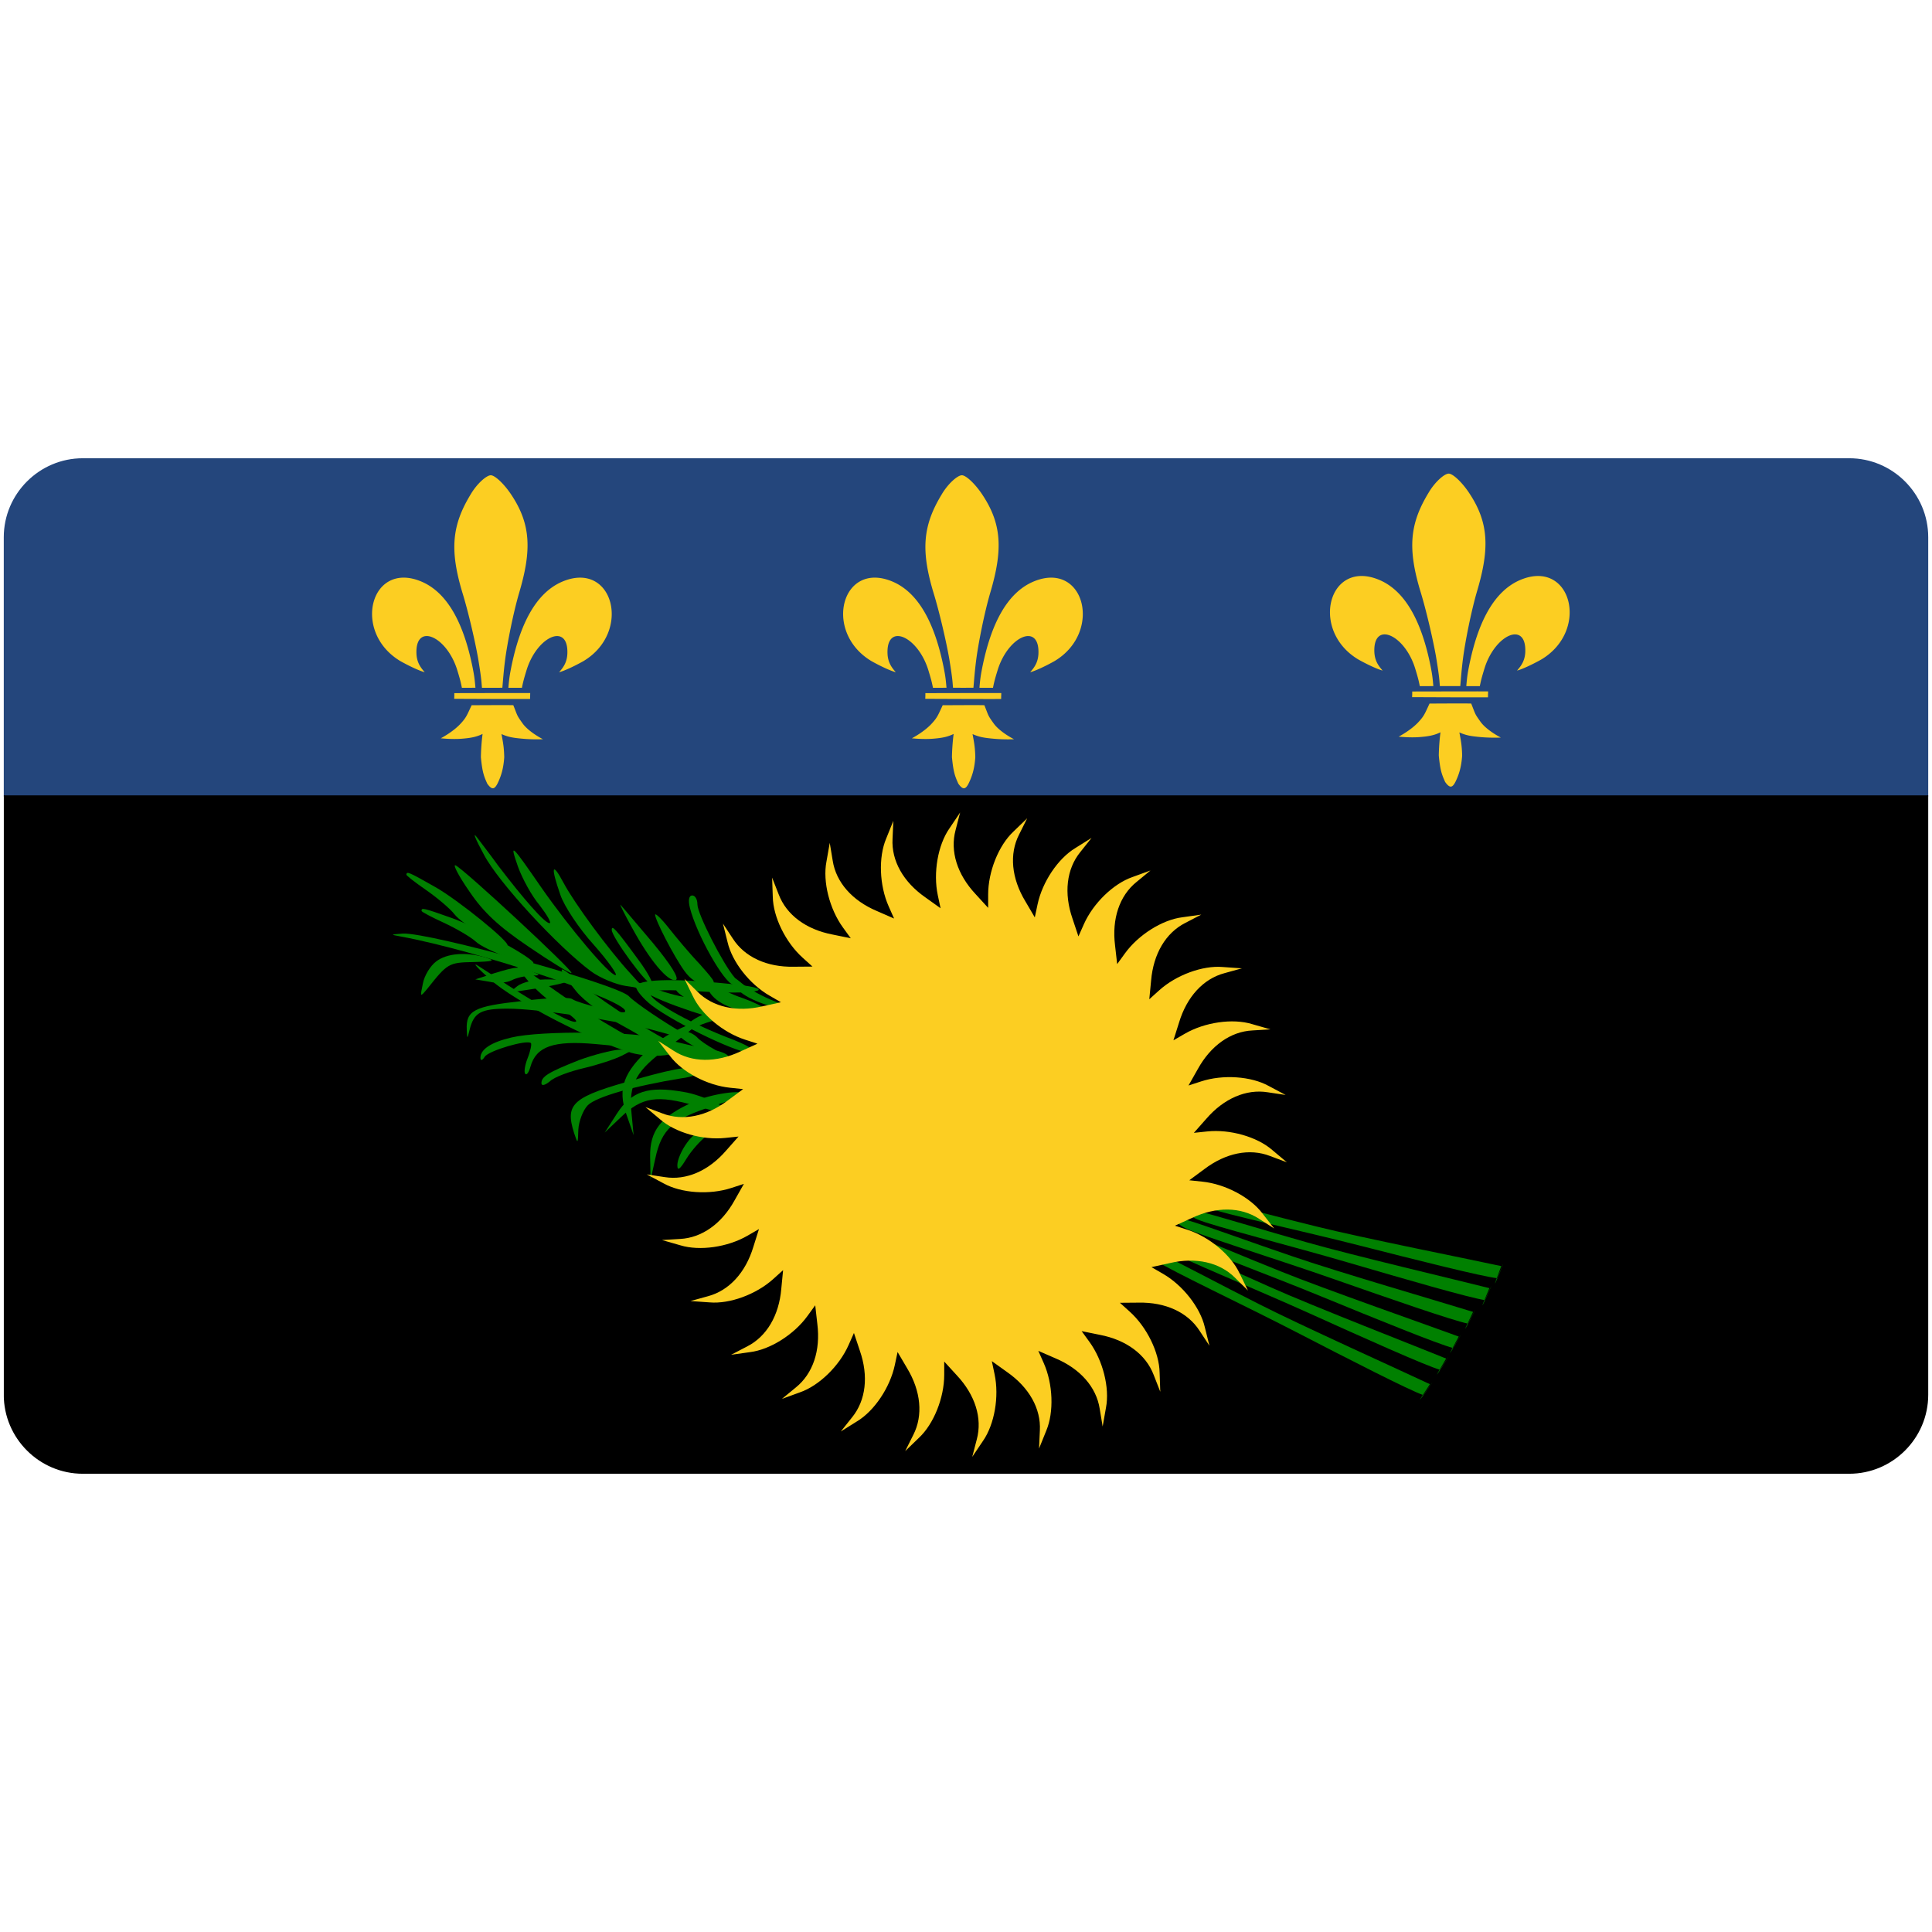
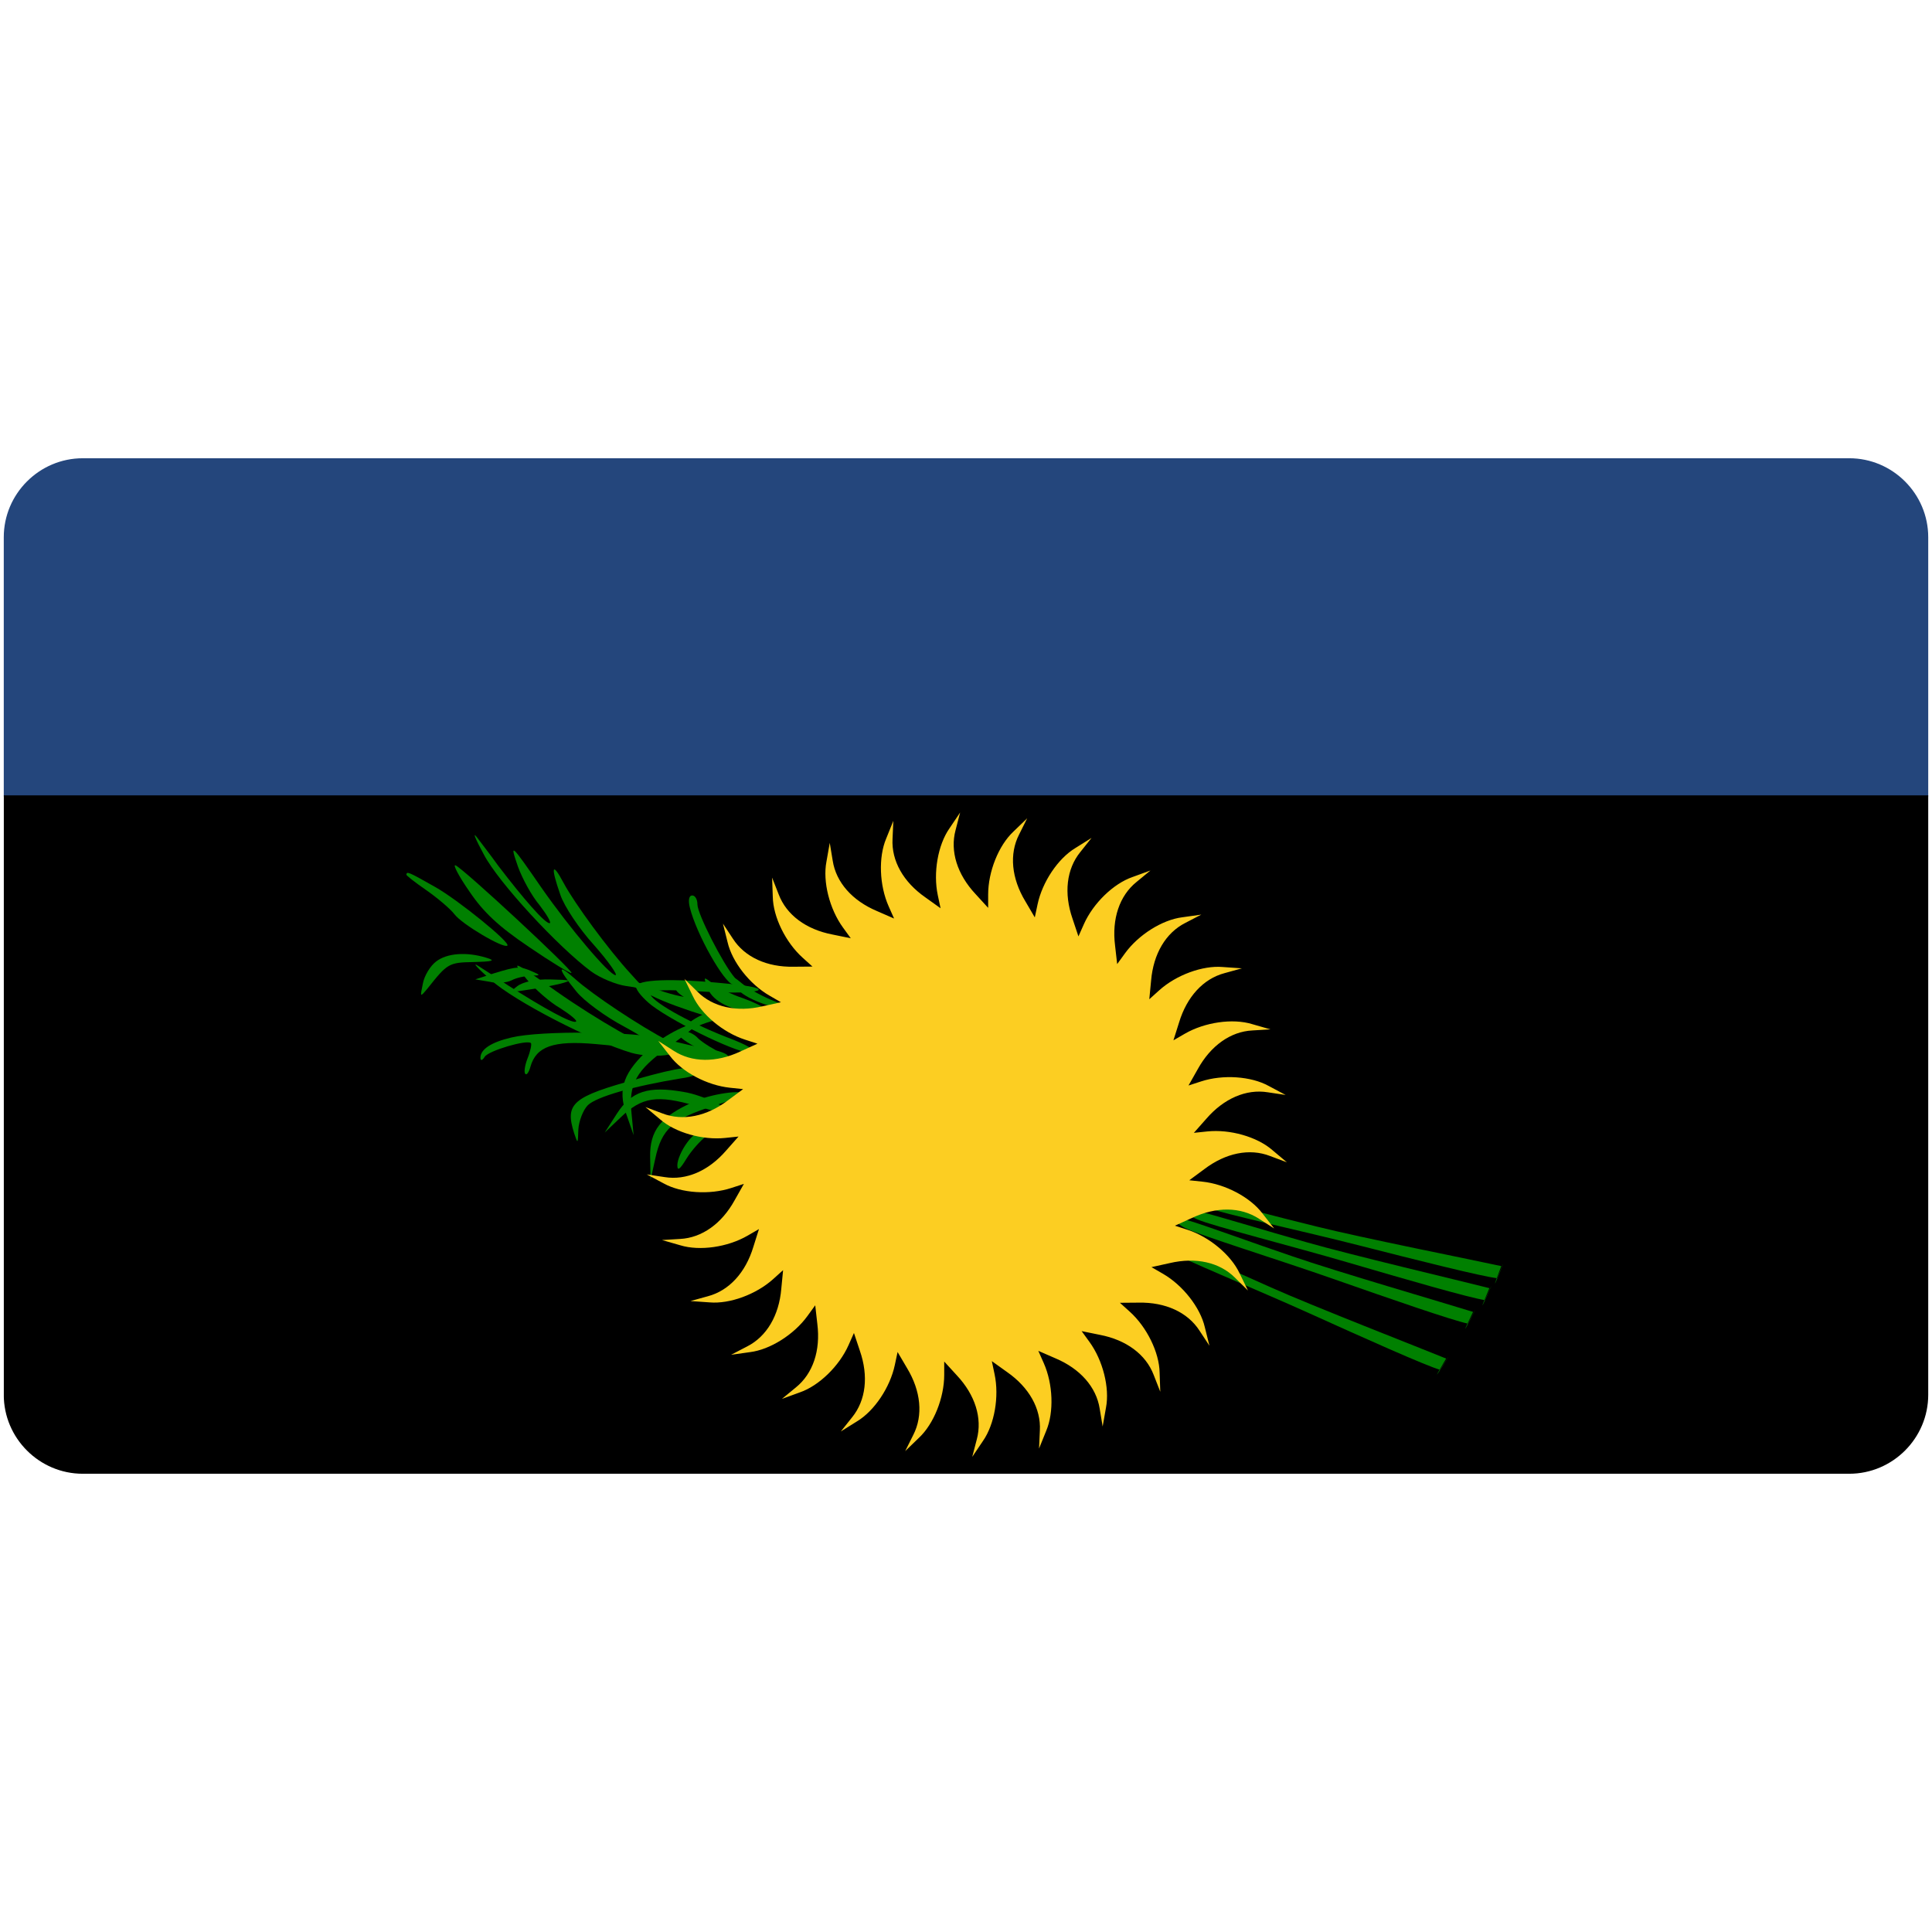
<svg xmlns="http://www.w3.org/2000/svg" width="512" height="512">
  <clipPath id="a">
    <path d="M511 369.629c0 11.511-9.418 20.93-20.93 20.93H21.929C10.418 390.559 1 381.14 1 369.629V142.371c0-11.512 9.418-20.93 20.929-20.93H490.07c11.512 0 20.93 9.418 20.93 20.93z" />
  </clipPath>
  <g clip-path="url(#a)">
    <path fill="#24467c" d="M1 120.995V211.1h510.042v-90.105z" />
    <path fill="green" d="M310.086 326.158c0 .626 2.124 2.003 4.75 3.129 4.374 1.878 9.625 3.752 48.378 17.644 16.626 6.008 23.128 7.76 23.128 6.133 0-.625-15-6.133-33.378-12.139-18.5-6.132-35.629-12.139-38.129-13.514-2.624-1.253-4.75-1.754-4.75-1.253m17.628 10.852c.75 1.25 46.629 20.024 54.38 22.276 2.875.875 4.125-1.501 1.25-2.504-.876-.25-9.501-3.378-19.127-6.882-14.75-5.38-22.127-8.135-35.503-13.518-1.125-.373-1.5-.124-1 .628" />
    <path d="M1.012 210.778v180.209h510.04V210.778z" />
    <path fill="green" d="M187.626 262.085c1.408 3.442 6.406 5.797 13.114 6.377 4.538.323 2.457-1.634-3.887-3.947-2.98-.953-6.45-2.75-7.923-3.82-2.595-2.01-2.595-2.01-1.304 1.39" />
-     <path fill="#fcce22" d="M124.69 131.083c-4.945 8.154-5.535 14.678-2.161 25.94 1.626 5.255 3.41 13.105 4.161 17.36 1 6.007.895 6.578 1.036 7.883 1.25 0 4.09.006 5.404-.003.189-2.08.342-4.481.785-7.782.517-3.848 2.05-11.899 3.7-17.488 3.297-11.173 3.077-18.027-2.05-25.786-1.876-2.877-4.376-5.256-5.5-5.256-1.123.002-3.667 2.199-5.375 5.132m24.29 23.071c-7.001 3.004-11.213 11.319-13.511 22.777-.424 2.152-.528 2.91-.74 5.335 1.514.006 2.11.017 3.586.008.325-1.632.558-2.492 1.269-4.808 2.824-8.956 11.145-12.55 10.771-4.164-.124 2.316-1.102 3.608-2.187 4.849 1.343-.336 4.197-1.67 6.508-2.982 12.871-7.759 7.802-26.771-5.697-21.015m-28.606 31.036c5.65.026 15.414.07 20.106.045.005-1.205.022-.592.033-1.565-3.452-.028-16.674.018-20.113.018.01.63-.007.937-.026 1.502m1.661 6.623c-2.037 2.197-5.218 3.84-5.218 3.84s2.815.316 5.439.125c2.624-.192 4.082-.519 5.632-1.273a56 56 0 0 0-.447 6.153c.382 4.029.815 5.061 1.688 7.021 1.183 1.637 1.872 1.645 2.742-.083.941-1.934 1.562-3.923 1.758-6.958-.069-2.275-.194-3.317-.733-6.096 1.816.786 2.963.99 5.672 1.234 2.773.25 5.321.127 5.321.127s-3.745-1.882-5.393-4.189c-1.628-2.278-1.28-1.89-2.463-4.824-1.437-.066-8.727 0-11.04 0-1.267 2.676-1.394 3.236-2.958 4.923m-10.291-37.663c7 3.004 11.212 11.32 13.51 22.777.424 2.15.53 2.91.743 5.336-1.515.005-2.111.016-3.59.007-.323-1.631-.555-2.492-1.268-4.81-2.824-8.954-11.145-12.549-10.771-4.163.124 2.315 1.1 3.608 2.187 4.85-1.343-.336-4.195-1.669-6.508-2.981-12.877-7.76-7.806-26.772 5.697-21.016m137.785-23.067c-4.947 8.154-5.536 14.678-2.161 25.941 1.626 5.256 3.411 13.106 4.161 17.36 1 6.006.897 6.577 1.037 7.882 1.25 0 4.091.006 5.404-.003.19-2.08.345-4.481.788-7.782.516-3.848 2.05-11.899 3.7-17.488 3.296-11.173 3.076-18.027-2.05-25.786-1.876-2.879-4.375-5.256-5.5-5.256-1.13.002-3.673 2.199-5.379 5.132m24.287 23.071c-7 3.004-11.212 11.319-13.51 22.777-.424 2.152-.528 2.91-.743 5.335 1.515.006 2.111.017 3.59.008.323-1.632.557-2.492 1.27-4.81 2.824-8.954 11.145-12.55 10.771-4.164-.126 2.316-1.102 3.608-2.187 4.849 1.343-.336 4.195-1.667 6.508-2.982 12.871-7.757 7.8-26.77-5.699-21.013M245.21 185.19c5.65.024 15.413.07 20.104.047.006-1.207.025-.592.034-1.565-3.452-.03-16.674.018-20.113.018.01.629-.01.935-.026 1.5m1.66 6.623c-2.038 2.197-5.218 3.841-5.218 3.841s2.816.317 5.44.124c2.624-.19 4.082-.519 5.632-1.273a56 56 0 0 0-.445 6.155c.382 4.029.813 5.061 1.686 7.021 1.183 1.635 1.872 1.645 2.742-.083.941-1.934 1.562-3.923 1.758-6.958-.069-2.275-.193-3.317-.733-6.096 1.814.788 2.963.99 5.672 1.234 2.773.25 5.321.128 5.321.128s-3.745-1.882-5.393-4.188c-1.628-2.278-1.28-1.891-2.465-4.824-1.437-.069-8.727-.002-11.038-.002-1.265 2.674-1.395 3.234-2.96 4.92m-10.289-37.662c7 3.004 11.212 11.32 13.51 22.777.424 2.152.528 2.91.741 5.336-1.513.005-2.111.016-3.585.007-.325-1.631-.56-2.492-1.271-4.81-2.824-8.954-11.145-12.549-10.771-4.163.124 2.315 1.102 3.608 2.187 4.848-1.345-.336-4.198-1.667-6.508-2.981-12.877-7.757-7.806-26.77 5.697-21.014m141.968-23.506c-4.947 8.154-5.536 14.676-2.162 25.939 1.626 5.256 3.41 13.106 4.162 17.36 1 6.008.894 6.579 1.035 7.884 1.25 0 4.091.006 5.404-.004.19-2.08.341-4.48.785-7.781.517-3.849 2.05-11.897 3.7-17.489 3.297-11.172 3.077-18.026-2.05-25.785-1.875-2.878-4.376-5.256-5.5-5.256-1.126 0-3.672 2.199-5.374 5.132m24.285 23.071c-7 3.003-11.212 11.318-13.51 22.776-.424 2.153-.528 2.911-.741 5.336 1.515.006 2.111.017 3.587.007.324-1.631.558-2.491 1.27-4.807 2.825-8.957 11.146-12.55 10.772-4.164-.124 2.316-1.102 3.608-2.187 4.848 1.342-.335 4.194-1.668 6.508-2.981 12.875-7.76 7.804-26.772-5.699-21.015m-28.606 31.035c5.65.027 15.414.071 20.105.045.006-1.205.024-.591.034-1.565-3.453-.027-16.676.019-20.111.019.007.63-.01.936-.028 1.502m1.661 6.622c-2.037 2.197-5.219 3.84-5.219 3.84s2.815.317 5.44.126c2.624-.193 4.08-.52 5.632-1.274a56 56 0 0 0-.445 6.154c.382 4.028.815 5.061 1.687 7.02 1.184 1.638 1.873 1.645 2.743-.08.94-1.935 1.561-3.924 1.758-6.959-.069-2.275-.195-3.317-.734-6.098 1.815.788 2.963.992 5.673 1.235 2.772.25 5.32.126 5.32.126s-3.744-1.882-5.392-4.188c-1.628-2.279-1.28-1.891-2.465-4.824-1.438-.069-8.727-.002-11.04-.002-1.263 2.677-1.391 3.237-2.958 4.924m-10.29-37.662c7.001 3.004 11.213 11.319 13.51 22.776.425 2.153.529 2.911.742 5.336-1.515.006-2.11.017-3.588.008-.324-1.632-.555-2.492-1.268-4.81-2.826-8.954-11.146-12.55-10.772-4.164.126 2.316 1.102 3.608 2.188 4.85-1.345-.335-4.197-1.668-6.508-2.98-12.877-7.76-7.806-26.773 5.696-21.016" />
    <g fill="green">
      <path d="M124.447 236.322c3.625 5.38 7.75 9.26 15.751 14.642 5.875 4.004 11 7.133 11.25 6.883.5-.625-28.751-27.783-30.752-28.533-.75-.25.876 2.878 3.75 7.008m75.264 28.653c2.714 1.266 6.18 2.266 7.928 2.323 2.066.07 1.516-.437-2.338-1.938-3.017-1.181-6.627-3.162-8.228-4.39-2.872-2.352-2.872-2.352-2.572-.283.172 1.18 2.337 3.018 5.21 4.288" />
      <path d="M182.826 240.559c1.75 7.008 9.001 19.898 11.501 20.398 2.25.376 2.25.25.375-1.878-3.125-3.63-9.875-16.893-9.875-19.396 0-1.377-.625-2.378-1.376-2.378-.875 0-1.125 1.252-.625 3.254m-75.14-8.787c-.043.246 2.303 2.059 5.244 4.102s6.366 4.936 7.503 6.407c1.949 2.631 12.986 9.154 14.021 8.32 1.014-.71-13.203-12.242-19.214-15.59-7.156-4.059-7.402-4.102-7.554-3.24" />
-       <path d="M111.713 241.4c0 .25 2.626 1.627 5.876 3.128s7.125 3.755 8.5 5.006c2.376 2.253 14.377 6.758 15.252 5.757.874-.876-15.127-9.761-21.628-12.014-7.75-2.753-8-2.753-8-1.877m55.755 4.415c4.751 8.76 9.626 14.517 11.626 13.891 1-.375-1.25-4.005-6.126-9.885-4.375-5.131-8.125-9.637-8.5-10.012-.376-.376 1 2.377 3 6.006m6.144-3.415c0 1.377 4.875 10.888 7.75 14.892 1.626 2.254 3.5 3.506 5.627 3.506 3.125 0 3.125 0-1.626-5.381-2.75-2.878-6.376-7.259-8.25-9.636-1.876-2.379-3.501-3.88-3.501-3.38m-11.495 4.039c0 1.878 9.139 14.392 10.555 14.392.643 0-.901-3.003-3.604-6.632-6.05-8.259-6.95-9.135-6.95-7.76m-8.633 34.487c-8.25 3.254-10 4.381-10 6.13 0 .752.874.627 2.25-.498 1.126-1.129 5.25-2.629 9-3.505s8.25-2.377 10.001-3.254l3.125-1.627h-3.75c-2 .125-6.876 1.377-10.626 2.754" />
      <path d="M130.057 259.668c6.165 5.611 26.781 16.211 37.227 19.332 2.831.833 7.423 1.023 10.019.478l4.838-.965-4.774-2.521c-7.702-3.986-20.35-12.43-24.89-16.502-4.947-4.457-4.786-2.919.246 3.24 1.966 2.48 7.778 6.755 12.872 9.427 5.139 2.79 8.728 5.342 8.14 5.557-1.527.554-15.627-7.49-26.352-15.037-11.655-8.272-12.135-8.496-7.798-3.15 2.126 2.554 6.057 6.049 8.909 7.674 2.778 1.785 4.68 3.356 4.092 3.569-1.174.426-8.481-3.568-18.02-9.682-2.66-1.828-6.281-4.104-7.851-5.13-1.732-1.1-.183.6 3.342 3.71" />
      <path d="m130.965 257.918-5 1.628 3.75.625c2 .5 4.626.25 5.876-.378 1.125-.625 3.375-1.126 5-1.25 2.75 0 2.75-.126.376-1.127-3.127-1.375-3.877-1.375-10.002.502m6.162 3.396c-2.125 1.627-2 1.752 2.626 1.003 2.75-.376 6.75-1.128 8.75-1.626 3.25-.877 3-1.003-2.625-1.129-3.75-.125-7.25.626-8.75 1.752" />
-       <path d="M106.07 248.157c20.628 3.754 62.005 17.645 59.505 20.023-.625.626-12.251-2.252-13.876-3.38-.624-.624-6.75-.375-13.501.5-12.626 1.377-14.751 2.503-14.501 7.635.125 2.504.125 2.504.749 0 1.126-4.63 3-5.632 10.126-5.632 7.75 0 29.002 3.13 38.378 5.632 12.5 3.504 12.876 3.504 8.75 1.25-5.375-3.003-13.5-8.51-15-10.137-2.751-3.128-52.63-16.893-59.88-16.644-3.375.253-3.5.253-.75.753" />
      <path d="M115.553 254.825c-1.5 1.127-3.125 3.755-3.5 5.883-.75 3.63-.75 3.63 1.25 1.25 5.25-6.632 5.626-6.882 12.126-7.007 5.25-.126 6-.376 3.5-1.127-5.25-1.628-10.5-1.252-13.376 1.001m63.719 7.723c1 1.752 10.751 6.633 11.501 5.882.375-.376-.75-1.376-2.25-2.252-1.625-.877-3.75-2.252-4.625-3.254-2-1.877-5.75-2.253-4.626-.376m.753 11.891c1 1.752 10.751 6.632 11.501 5.882.375-.377-.75-1.376-2.25-2.253-1.625-.877-3.75-2.252-4.625-3.254-2-1.877-5.75-2.253-4.626-.375" />
      <path d="M166.05 259.538c.179-.175 2.992.761 6.33 2.06 3.336 1.296 7.646 2.522 9.501 2.643 3.269.146 14.842 5.658 14.73 6.984-.021 1.24-17.521-4.112-23.656-7.229-7.361-3.67-7.536-3.85-6.906-4.458" />
      <path d="M186.755 268.684c-2.332.901-4.677 2.535-5.406 3.703-.86 1.378-.132 1.391 2.876-.121 2.358-1.183 5.764-2.152 7.633-2.31 3.497-.17 3.497-.17 1.271-1.565-1.272-.796-3.976-.715-6.374.293" />
      <path d="M172.359 277.663c-7.125 6.398-8.7 10.857-6.418 17.485l1.973 5.672-.549-5.741c-.85-7.882 1.272-11.466 9.898-17.694 4.055-2.9 7.276-5.524 7.2-5.762-.426-1.31-8.48 2.627-12.104 6.04m-44.109-51.156c3.876 7.383 19.627 24.403 28.378 30.91 2.375 1.752 6.626 3.504 9.25 3.88l4.876.75-3.625-4.004c-5.876-6.382-14.876-18.647-17.752-24.029-3.125-5.881-3.5-4.38-.875 3.129 1 3.003 5 9.01 8.876 13.265 3.875 4.38 6.376 8.009 5.75 8.009-1.626 0-12.125-12.389-19.626-23.151-8.126-11.764-8.5-12.14-6.25-5.632 1.125 3.129 3.625 7.76 5.75 10.262 2 2.628 3.25 4.756 2.626 4.756-1.251 0-6.75-6.258-13.626-15.268-1.875-2.628-4.5-6.007-5.625-7.509-1.25-1.626-.376.502 1.874 4.632" />
      <path d="M168.575 261.548c0 .876 1.875 3.129 4.126 4.882 6.625 5.005 24.252 13.39 26.502 12.513 1.375-.5-.75-1.877-6.75-4.129-10.502-4.13-20.128-9.636-20.128-11.513 0-1.002 4.126-1.128 14.376-.5 15.376.875 20.001-.877 6-2.127-14.75-1.506-24.126-1.128-24.126.874m-33.002 13.39c-5.376 1.25-8.251 3.127-8.251 5.38 0 .876.5.75 1.125-.251 1-1.627 11.25-4.629 12.251-3.63.25.25-.125 2.127-.875 4.004-.75 1.88-1 3.754-.625 4.131.375.499 1-.5 1.375-1.877 1.5-5.381 6.126-7.008 17.251-6.009 5.626.5 11.876 1.126 13.877 1.253 2.125.125 5 .875 6.5 1.752 3.25 1.752 15.876 1.877 14.751.125-.375-.625-2.75-1.501-5.375-1.877-2.5-.377-7.75-1.627-11.626-2.629-7.75-2-32.503-2.248-40.378-.372m45.65 14.446c-9.422-1.682-13.902-.18-17.714 5.701l-3.252 5.049 4.183-3.969c5.68-5.523 9.81-6.054 20.022-3.085 4.777 1.414 8.83 2.339 8.968 2.132.77-1.142-7.289-5.073-12.207-5.828" />
      <path d="M169.023 285.898c-17.377 4.754-19.376 6.506-16.877 14.39 1 3.003 1 2.88 1.125-1 .125-2.128 1.25-5.134 2.5-6.383 2.25-2.253 12.376-5.131 24.752-7.133 3-.377 5-1.251 4.626-1.879-1-1.626-5-1.124-16.126 2.005m14.768 6.112c-8.75 3.879-11.626 7.635-11.5 14.642l.124 6.008 1.25-5.631c1.626-7.761 4.75-10.513 14.877-13.766 4.75-1.501 8.625-3.002 8.625-3.254 0-1.375-8.875-.125-13.376 2.001" />
      <path d="M182.13 302.756c-1.501 2.002-2.626 4.629-2.626 6.006 0 1.627.625 1.251 2.375-1.627 1.375-2.252 3.75-4.88 5.25-6.007 2.876-2.003 2.876-2.003.25-2.003-1.499.002-3.749 1.504-5.25 3.631m135.157 20.394c4.06 1.759 25.12 7.077 40.023 11.446 14.901 4.369 32.324 9.398 36.18 9.939 5.514-12.027-4.518 10.47 1.207-3.165-7.442-1.897-36.777-8.807-48.55-12.192-10.15-2.846-24.546-7.28-28.234-8.095-3.688-.81-3.739.712-.626 2.066" />
      <path d="M319.861 320.026c4.118 1.62 25.352 6.197 40.397 10.042s32.631 8.263 36.505 8.669c5.09-12.213-4.152 10.62 1.094-3.205-7.503-1.637-37.062-7.516-48.944-10.49-10.244-2.487-24.785-6.419-28.498-7.104-3.714-.68-3.711.844-.554 2.088m-5.831 5.392c3.962 1.972 24.716 8.385 39.367 13.527 14.653 5.143 31.79 11.08 35.613 11.822 6.134-11.72-5.062 10.219 1.37-3.099-7.334-2.283-36.268-10.72-47.845-14.719-9.986-3.371-24.132-8.557-27.772-9.562-3.641-1.005-3.77.516-.733 2.031" />
-       <path d="M311.502 327.98c3.854 2.176 24.244 9.668 38.608 15.572 14.365 5.904 31.167 12.73 34.946 13.672 6.737-11.385-5.587 9.939 1.53-3.021-7.204-2.666-35.655-12.608-47.01-17.206-9.796-3.891-23.651-9.812-27.234-11.006s-3.794.317-.84 1.99" />
      <path d="M309.122 331.21c3.773 2.308 23.89 10.509 38.04 16.909 14.15 6.403 30.703 13.812 34.447 14.884 7.13-11.143-5.93 9.738 1.635-2.967-7.107-2.912-35.195-13.843-46.381-18.837-9.656-4.232-23.295-10.632-26.833-11.95-3.54-1.317-3.802.185-.908 1.96" />
-       <path d="M306.434 334.15c3.65 2.505 23.31 11.748 37.106 18.883s29.939 15.4 33.621 16.667c7.705-10.753-6.432 9.414 1.787-2.876-6.944-3.284-34.423-15.67-45.335-21.242-9.42-4.732-22.706-11.837-26.171-13.34s-3.805-.015-1.008 1.909" />
    </g>
    <path fill="#fcce22" d="m262.846 360.717 4.047 2.896c5.803 4.045 8.995 9.672 8.68 15.477l-.216 4.793 1.906-4.716c2.084-4.936 1.798-12.411-.666-17.948l-1.433-3.228 4.56 1.987c6.516 2.753 10.806 7.59 11.704 13.336l.786 4.733.884-5.011c1.012-5.263-.82-12.514-4.379-17.415l-2.075-2.86 4.874.996c6.947 1.336 12.148 5.173 14.218 10.607l1.751 4.467-.176-5.089c-.101-5.358-3.4-12.068-7.9-16.123l-2.622-2.366 4.974-.04c7.07-.14 12.957 2.531 16.111 7.417l2.64 4.004-1.23-4.938c-1.213-5.218-5.83-11.095-11.073-14.125l-3.058-1.769 4.858-1.073c6.886-1.61 13.198-.22 17.298 3.9l3.414 3.367-2.228-4.571c-2.27-4.853-8.008-9.642-13.764-11.514l-3.361-1.09 4.53-2.063c6.402-3.008 12.864-2.961 17.727.215l4.04 2.583-3.128-4.01c-3.23-4.275-9.838-7.76-15.857-8.394l-3.51-.369 4-2.96c5.638-4.274 11.967-5.576 17.387-3.48l4.489 1.685-3.894-3.273c-4.046-3.51-11.233-5.545-17.254-4.91l-3.51.367 3.297-3.727c4.627-5.354 10.55-7.944 16.285-7.021l4.74.713-4.488-2.388c-4.685-2.59-12.14-3.085-17.896-1.212l-3.36 1.091 2.453-4.333c3.414-6.2 8.669-9.965 14.471-10.258l4.786-.288-4.887-1.402c-5.122-1.558-12.516-.49-17.759 2.537l-3.058 1.769 1.5-4.75c2.051-6.776 6.408-11.551 12.023-13.045l4.62-1.278-5.07-.354c-5.336-.46-12.345 2.122-16.843 6.178l-2.625 2.365.48-4.956c.599-7.055 3.87-12.635 9.052-15.266l4.255-2.21-5.035.708c-5.312.66-11.634 4.645-15.192 9.548l-2.075 2.86-.56-4.948c-.879-7.024 1.16-13.165 5.684-16.813l3.7-3.049-4.774 1.74c-5.061 1.752-10.416 6.966-12.877 12.502l-1.436 3.23-1.577-4.724c-2.317-6.688-1.597-13.118 2.068-17.629l2.988-3.751-4.311 2.695c-4.584 2.768-8.74 8.981-10 14.908l-.734 3.459-2.52-4.291c-3.66-6.062-4.289-12.499-1.641-17.676l2.144-4.291-3.659 3.532c-3.91 3.663-6.683 10.606-6.683 16.666v3.534l-3.359-3.673c-4.835-5.164-6.789-11.333-5.274-16.946l1.205-4.646-2.842 4.22c-3.064 4.394-4.336 11.763-3.079 17.692l.735 3.457-4.047-2.894c-5.804-4.047-8.995-9.672-8.678-15.48l.212-4.794-1.904 4.72c-2.084 4.936-1.798 12.408.664 17.944l1.437 3.23-4.56-1.989c-6.516-2.75-10.808-7.588-11.703-13.333l-.785-4.734-.883 5.011c-1.013 5.262.819 12.513 4.377 17.415l2.076 2.86-4.876-.999c-6.946-1.333-12.146-5.172-14.218-10.607l-1.752-4.466.178 5.086c.102 5.358 3.4 12.068 7.898 16.123l2.623 2.365-4.975.04c-7.07.141-12.956-2.531-16.109-7.415l-2.641-4.005 1.23 4.937c1.211 5.22 5.83 11.098 11.074 14.126l3.057 1.768-4.858 1.075c-6.887 1.61-13.198.222-17.297-3.9l-3.415-3.367 2.228 4.572c2.27 4.854 8.009 9.64 13.766 11.512l3.358 1.093-4.529 2.062c-6.402 3.008-12.864 2.962-17.73-.216l-4.04-2.583 3.13 4.01c3.228 4.276 9.836 7.763 15.856 8.396l3.51.37-4 2.96c-5.638 4.275-11.97 5.574-17.388 3.48l-4.488-1.684 3.894 3.268c4.046 3.512 11.234 5.548 17.254 4.912l3.51-.368-3.298 3.727c-4.626 5.355-10.549 7.944-16.284 7.02l-4.741-.714 4.488 2.39c4.686 2.593 12.14 3.087 17.898 1.215l3.358-1.093-2.452 4.335c-3.413 6.2-8.67 9.965-14.47 10.257l-4.785.288 4.886 1.401c5.122 1.558 12.516.492 17.758-2.536l3.059-1.769-1.499 4.748c-2.051 6.777-6.408 11.554-12.023 13.047l-4.622 1.278 5.071.355c5.334.458 12.345-2.124 16.843-6.178l2.624-2.367-.48 4.959c-.6 7.052-3.87 12.632-9.05 15.261l-4.256 2.213 5.034-.708c5.313-.66 11.634-4.65 15.192-9.55l2.075-2.86.56 4.948c.88 7.026-1.16 13.163-5.684 16.813l-3.703 3.049 4.777-1.74c5.059-1.75 10.415-6.966 12.876-12.501l1.435-3.23 1.574 4.721c2.32 6.693 1.6 13.118-2.067 17.63l-2.989 3.753 4.312-2.697c4.584-2.765 8.74-8.982 10-14.908l.734-3.457 2.523 4.292c3.656 6.06 4.287 12.5 1.638 17.676l-2.143 4.292 3.657-3.535c3.91-3.66 6.684-10.606 6.684-16.663v-3.535l3.358 3.674c4.834 5.164 6.789 11.334 5.276 16.946l-1.207 4.645 2.842-4.22c3.064-4.395 4.336-11.763 3.077-17.69z" />
  </g>
</svg>